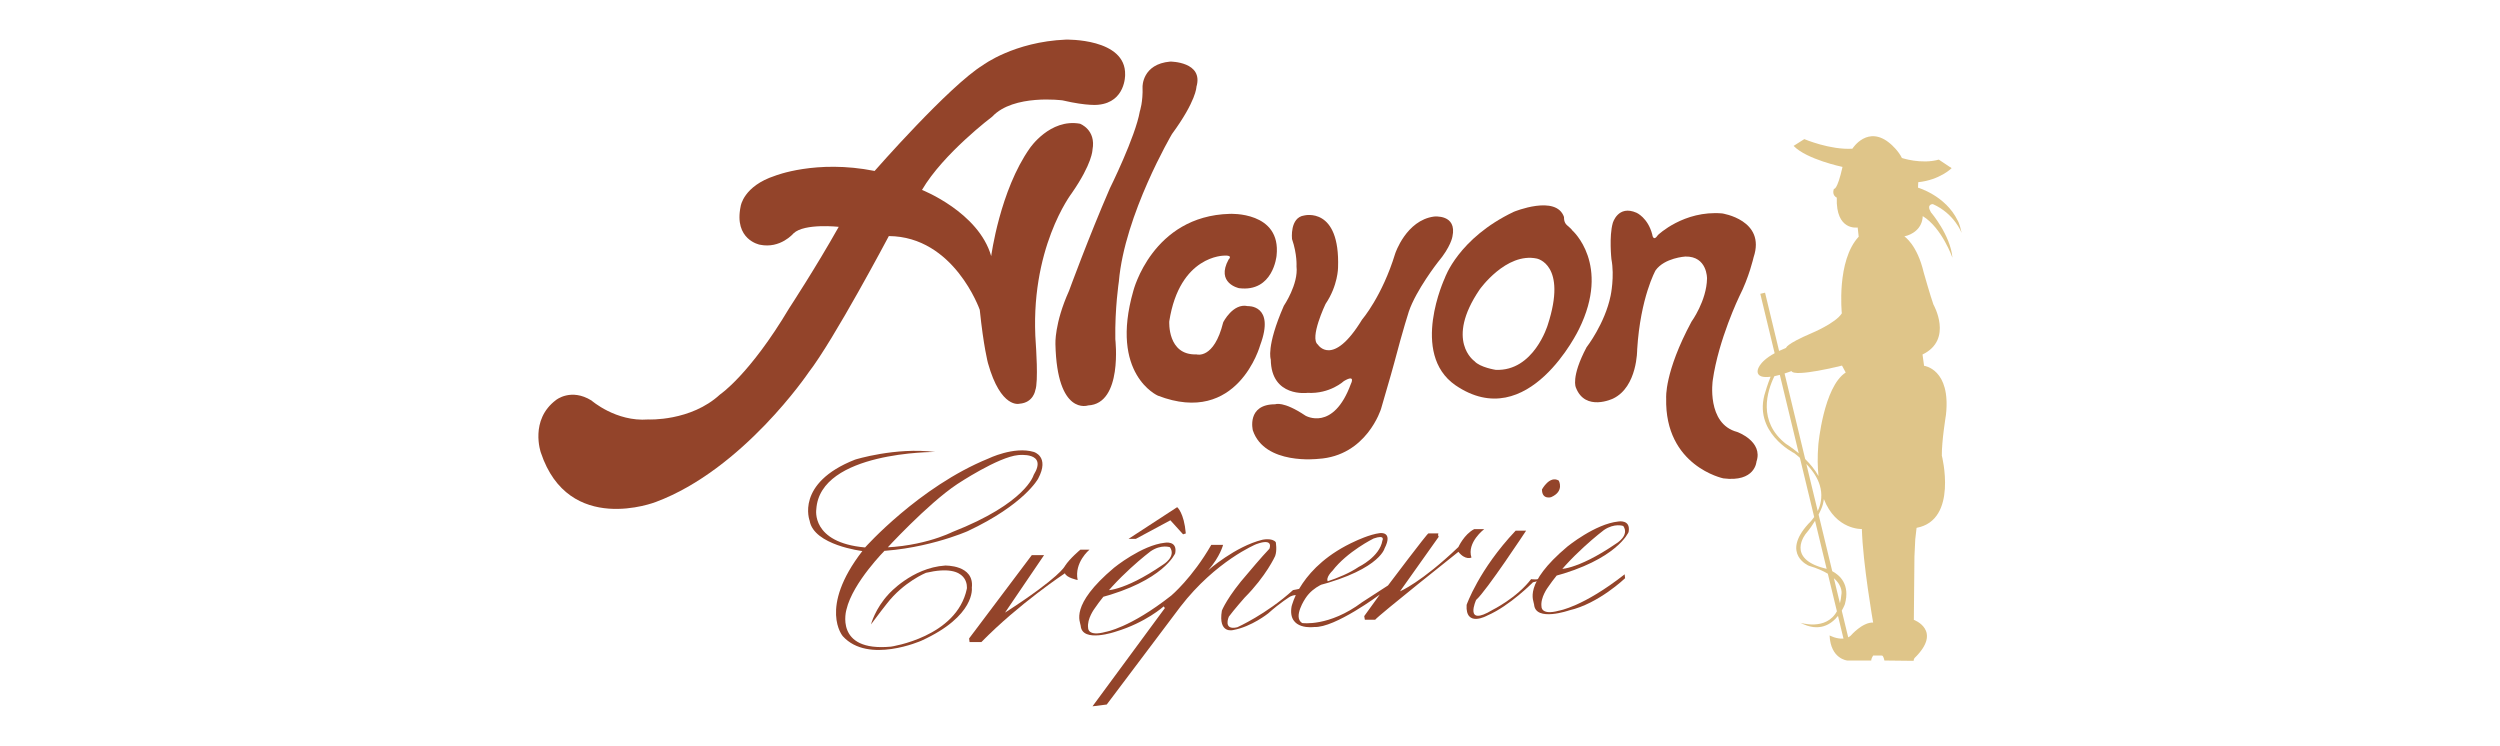
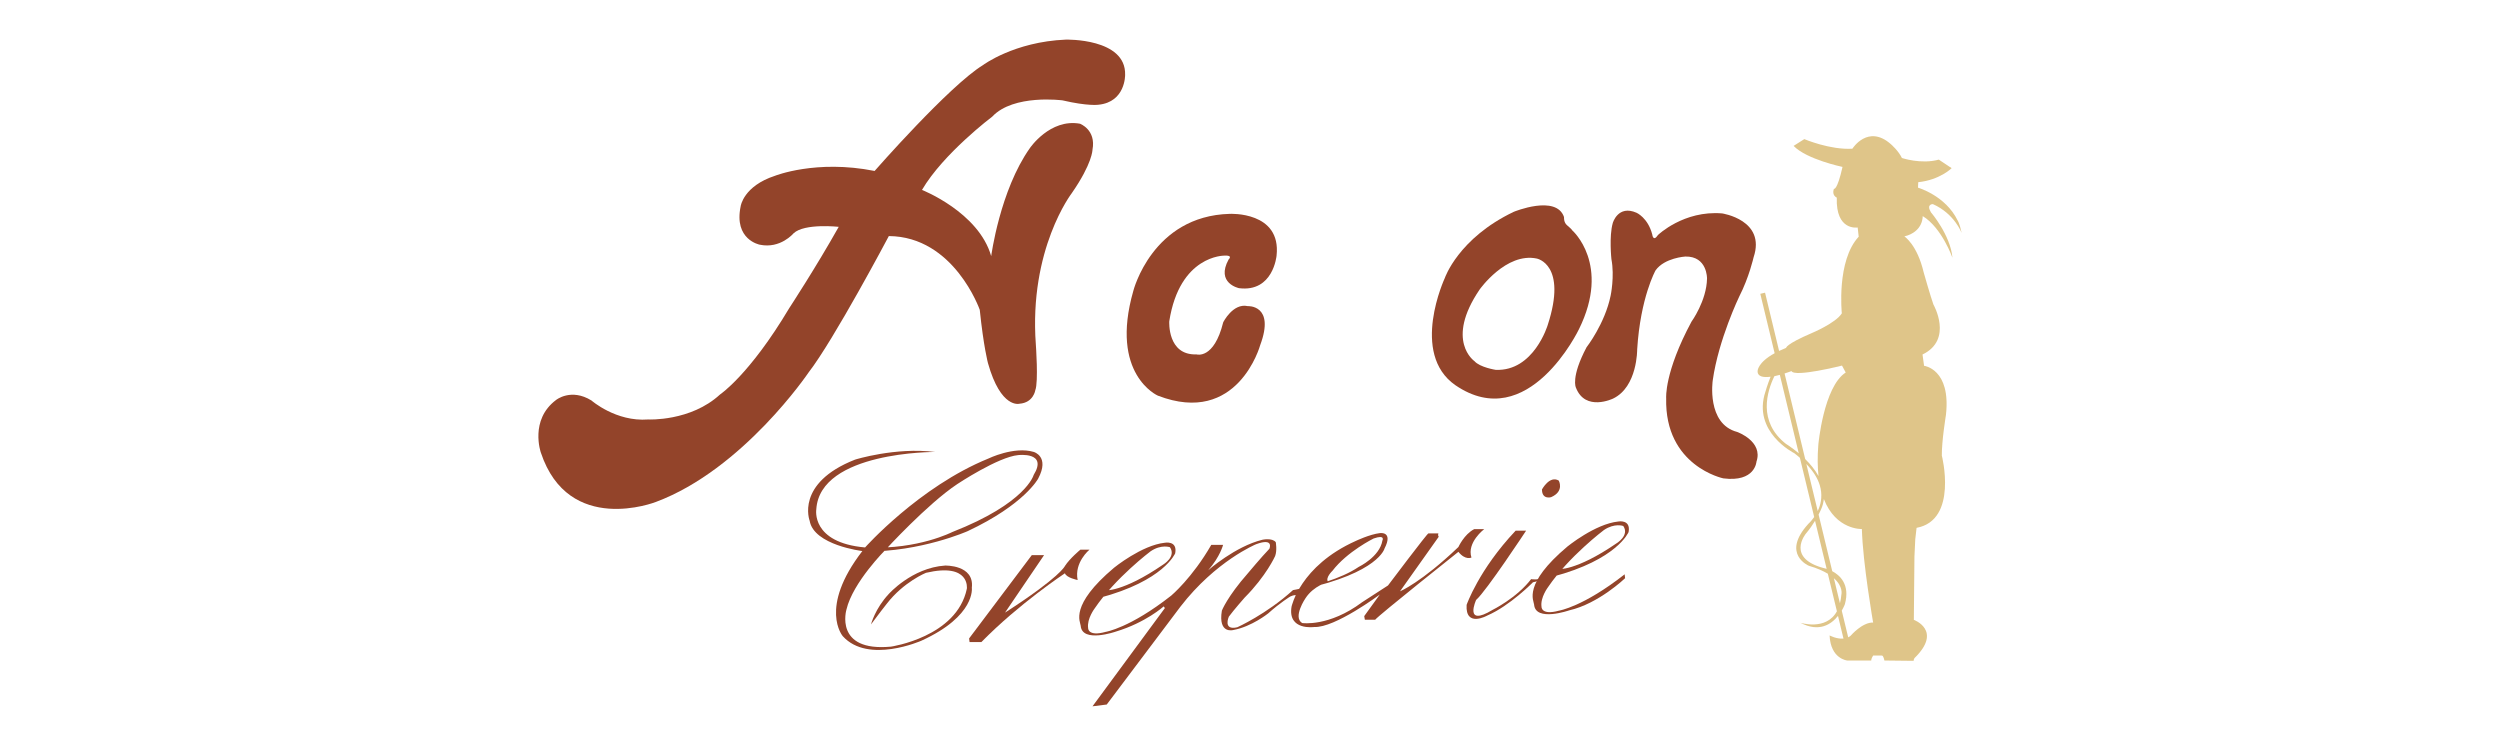
<svg xmlns="http://www.w3.org/2000/svg" version="1.1" id="レイヤー_1" x="0px" y="0px" width="124px" height="37px" viewBox="0 0 124 37" enable-background="new 0 0 124 37" xml:space="preserve">
  <g>
    <g>
      <g>
        <path fill="#93442A" d="M43.381,8.479c0,0,3.702-4.227,5.375-5.25c0,0,1.54-1.156,4.106-1.264c0,0,2.998-0.081,2.944,1.748     c0,0,0.027,1.347-1.323,1.482c0,0-0.514,0.079-1.783-0.217c0,0-2.431-0.322-3.485,0.807c0,0-2.431,1.832-3.484,3.635     c0,0,2.81,1.104,3.432,3.285c0,0,0.432-3.257,1.918-5.358c0,0,0.999-1.479,2.485-1.211c0,0,0.81,0.296,0.621,1.292     c0,0,0,0.674-1.027,2.153c0,0-2.133,2.772-1.782,7.51c0,0,0.134,1.857-0.027,2.263c0,0-0.089,0.617-0.783,0.671     c0,0-0.926,0.271-1.566-2.018c0,0-0.217-0.808-0.406-2.639c0,0-1.269-3.634-4.51-3.659c0,0-2.728,5.153-3.984,6.77     c0,0-3.242,4.804-7.576,6.42c0,0-4.322,1.695-5.7-2.45c0,0-0.571-1.619,0.756-2.611c0,0,0.74-0.602,1.755,0.027     c0,0,1.213,1.064,2.81,0.941c0,0,2.106,0.107,3.565-1.238c0,0,1.459-0.969,3.431-4.279c0,0,1.323-2.019,2.458-4.038     c0,0-1.701-0.189-2.242,0.323c0,0-0.649,0.779-1.675,0.563c0,0-1.298-0.242-0.946-1.91c0,0,0.135-0.995,1.702-1.508     C38.438,8.722,40.475,7.9,43.381,8.479z" />
-         <path fill="#93442A" d="M58.048,3.054c0,0,1.661,0,1.295,1.253c0,0,0,0.687-1.214,2.342c0,0-2.35,3.998-2.633,7.31     c0,0-0.203,1.332-0.176,2.867c0,0,0.378,3.202-1.351,3.283c0,0-1.539,0.539-1.62-3.042c0,0-0.055-1.022,0.674-2.639     c0,0,0.974-2.664,2.026-5.086c0,0,1.27-2.558,1.487-3.823c0,0,0.161-0.458,0.134-1.211C56.671,4.307,56.643,3.176,58.048,3.054z" />
        <path fill="#93442A" d="M61.884,15.183c0,0,1.377-0.081,0.621,1.938c0,0-1.107,4.037-5.077,2.502c0,0-2.403-1.048-1.215-5.195     c0,0,0.939-3.716,4.781-3.821c0,0,2.566-0.135,2.324,2.073c0,0-0.163,1.829-1.864,1.613c0,0-1.163-0.242-0.513-1.426     c0,0,0.242-0.216-0.216-0.188c0,0-2.216-0.028-2.729,3.257c0,0-0.107,1.694,1.35,1.642c0,0,0.865,0.27,1.324-1.588     C60.667,15.989,61.154,15.021,61.884,15.183z" />
-         <path fill="#93442A" d="M64.692,10.687c0,0,1.782-0.457,1.675,2.585c0,0,0,0.888-0.62,1.804c0,0-0.811,1.695-0.379,2.018     c0,0,0.729,1.156,2.188-1.238c0,0,0.999-1.157,1.647-3.283c0,0,0.541-1.642,1.919-1.831c0,0,1.161-0.135,0.918,0.995     c0,0-0.075,0.505-0.724,1.272c0,0-1.074,1.373-1.438,2.443c0,0-0.283,0.868-0.729,2.564c0,0-0.224,0.826-0.648,2.26     c0,0-0.711,2.343-3.12,2.484c0,0-2.654,0.322-3.24-1.414c0,0-0.326-1.294,1.112-1.294c0,0,0.386-0.181,1.5,0.566     c0,0,1.377,0.808,2.25-1.575c0,0,0.264-0.504-0.346-0.141c0,0-0.689,0.646-1.803,0.584c0,0-1.804,0.242-1.823-1.655     c0,0-0.243-0.626,0.648-2.664c0,0,0.729-1.069,0.628-1.958c0,0,0.04-0.586-0.223-1.354     C64.085,11.857,63.963,10.787,64.692,10.687z" />
        <path fill="#93442A" d="M81.953,11.635c0,0,0.04,0.384,0.284,0.02c0,0,1.275-1.23,3.18-1.07c0,0,2.188,0.324,1.56,2.181     c0,0-0.222,0.99-0.709,1.938c0,0-1.032,2.14-1.316,4.159c0,0-0.324,2.16,1.216,2.563c0,0,1.297,0.465,0.952,1.474     c0,0-0.061,1.029-1.643,0.827c0,0-2.917-0.604-2.835-3.977c0,0-0.101-1.271,1.256-3.796c0,0,0.749-1.029,0.77-2.14     c0,0,0.02-1.11-1.074-1.09c0,0-1.033,0.061-1.479,0.687c0,0-0.749,1.332-0.911,3.917c0,0,0.02,1.858-1.195,2.441     c0,0-1.378,0.667-1.844-0.543c0,0-0.264-0.504,0.526-1.999c0,0,0.912-1.171,1.196-2.563c0,0,0.203-0.949,0.039-1.811     c0,0-0.121-1.131,0.067-1.791c0,0,0.257-0.914,1.176-0.511C81.169,10.552,81.736,10.794,81.953,11.635z" />
        <path fill="#93442A" d="M77.989,11.431c-0.018-0.052-0.265-0.26-0.265-0.26c-0.175-0.148-0.148-0.404-0.148-0.404     c-0.385-1.131-2.491-0.262-2.491-0.262c-2.755,1.312-3.422,3.285-3.422,3.285s-1.744,3.74,0.523,5.315     c3.622,2.478,6.131-2.778,6.131-2.778C79.905,13.113,77.989,11.431,77.989,11.431z M76.766,16.123c0,0-0.688,2.302-2.578,2.222     c0,0-0.784-0.121-1.055-0.432c0,0-1.472-1.009,0.257-3.553c0,0,1.311-1.857,2.837-1.535     C76.227,12.826,77.752,13.108,76.766,16.123z" />
      </g>
      <path fill="#93442A" d="M46.378,22.418c0,0-5.71-0.032-5.889,2.842c0,0-0.285,1.653,2.419,1.894c0,0,2.681-3.011,6.114-4.409    c0,0,1.276-0.622,2.253-0.329c0,0,0.804,0.224,0.218,1.324c0,0-0.677,1.28-3.494,2.604c0,0-2.321,1.033-5.091,1.012l0.158-0.204    c2.456,0.113,4.168-0.763,4.168-0.763c3.673-1.437,4.035-2.829,4.035-2.829c0.721-1.168-0.766-0.987-0.766-0.987    c-0.992,0.09-3.02,1.437-3.02,1.437c-1.487,0.988-3.56,3.256-3.56,3.256s-1.622,1.617-1.938,2.965c0,0-0.631,2.11,2.208,1.842    c0,0,3.267-0.472,3.764-2.875c0,0,0.179-1.303-2.029-0.786c0,0-1.103,0.449-1.938,1.527c0,0-0.496,0.629-0.789,1.033    c0,0,0.203-0.786,0.878-1.506c0,0,1.149-1.303,2.795-1.414c0,0,1.465-0.046,1.329,1.101c0,0,0.203,1.393-2.501,2.626    c0,0-2.636,1.169-3.898-0.223c0,0-1.216-1.393,0.969-4.224c0,0-2.41-0.289-2.614-1.504c0,0-0.722-1.863,2.253-3.031    C42.412,22.796,44.418,22.171,46.378,22.418L46.378,22.418z" />
      <path fill="#93442A" d="M49.848,30.387l1.938-2.853h-0.609l-3.109,4.132l0.022,0.182h0.585c1.87-1.909,4.146-3.414,4.146-3.414    c0.067,0.225,0.63,0.336,0.63,0.336c-0.18-0.876,0.586-1.505,0.586-1.505h-0.452c0,0-0.518,0.428-0.765,0.808    C52.823,28.072,52.598,28.613,49.848,30.387z" />
-       <path fill="#93442A" d="M55.978,26.726l2.41-1.571c0,0,0.339,0.27,0.428,1.303l-0.135,0.044l-0.63-0.696l-1.712,0.921H55.978z" />
      <path fill="#93442A" d="M54.783,29.285c0,0,0.878,0.113,2.907-1.28c0,0,0.664-0.393,0.338-0.863c0,0-0.428-0.157-0.958,0.202    c0,0-1.735,1.302-2.772,2.83c0,0-0.394,0.517-0.327,0.976c0,0-0.022,0.439,0.868,0.191c0,0,1.199-0.184,3.256-1.801    c0,0,1.037-0.869,1.984-2.514h0.585c0,0-0.135,0.567-0.735,1.257c0,0,1.337-1.183,2.688-1.512c0,0,0.479-0.106,0.661,0.12    c0,0,0.075,0.402-0.031,0.688c0,0-0.441,0.989-1.516,2.066c0,0-0.54,0.613-0.781,0.942c0,0-0.309,0.696,0.42,0.525    c0,0,1.442-0.645,2.764-1.844c0,0,0.796-0.132,1.685-0.425c0.545-0.179,1.125-0.42,1.576-0.727c0,0,1.036-0.494,1.172-1.303    c0,0,0.166-0.314-0.435-0.104c0,0-1.308,0.644-2.043,1.603c0,0-0.377,0.357-0.211,0.553c0,0-0.721,0.181-1.127,0.809    c0,0-0.638,0.936-0.165,1.228c0,0,1.33,0.202,2.975-1.032c0,0,0.939-0.606,1.284-0.831c0,0,1.977-2.627,2.005-2.583h0.497    c0,0-0.046,0.09,0.015,0.166l-1.922,2.709c0,0,1.052-0.435,2.897-2.199c0,0,0.285-0.63,0.782-0.886h0.497    c0,0-0.872,0.66-0.632,1.408c0,0-0.301,0.151-0.647-0.284c0,0-3.934,3.129-4.13,3.37h-0.51l-0.031-0.181l0.773-1.07    c0,0-2.229,1.662-3.251,1.61c0,0-1.322,0.193-1.128-1.004c0,0,0.414-2.021,3.186-3.264c0,0,0.69-0.33,1.201-0.39    c0,0,0.669-0.097,0.226,0.764c0,0-0.284,1.197-4.041,2.021l-0.33,0.359c0,0,0.045-0.149-0.301,0c0,0-0.497,0.299-1.096,0.837    c0,0-0.819,0.66-1.728,0.826c0,0-0.767,0.223-0.572-0.961c0,0,0.264-0.688,1.292-1.855c0,0,0.676-0.809,1.066-1.214    c0,0,0.247-0.562-0.661-0.224c0,0-1.998,0.822-3.755,3.1l-3.652,4.85l-0.706,0.089l3.59-4.873l-0.059-0.083    c0,0-0.886,0.802-2.374,1.25c0,0-1.675,0.585-1.743-0.292c-0.015-0.195-0.57-1.002,1.654-2.875c0,0,1.374-1.12,2.523-1.241    c0,0,0.631-0.12,0.511,0.523c0,0-0.556,1.37-3.771,2.216L54.783,29.285z" />
      <path fill="#93442A" d="M80.604,28.679c0,0-1.306,1.259-2.771,1.595c0,0-1.676,0.585-1.742-0.29    c-0.016-0.195-0.571-1.004,1.652-2.875c0,0,1.375-1.122,2.523-1.242c0,0,0.632-0.12,0.512,0.523c0,0-0.557,1.369-3.771,2.216    l0.262-0.375c0,0,0.878,0.111,2.906-1.279c0,0,0.665-0.395,0.338-0.864c0,0-0.429-0.157-0.957,0.201c0,0-1.734,1.304-2.771,2.83    c0,0-0.394,0.517-0.326,0.977c0,0-0.022,0.438,0.868,0.192c0,0,1.197-0.186,3.256-1.802" />
      <path fill="#93442A" d="M80.628,28.613" />
      <path fill="#93442A" d="M75.176,26.321h0.519c0,0-1.983,3.01-2.479,3.435c0,0-0.625,1.368,0.812,0.496    c0,0,1.193-0.585,1.916-1.527c0,0,0.359,0.068,0.675-0.09l-0.067,0.111l-0.518,0.136c0,0-1.15,1.172-2.264,1.648    c0,0-1.095,0.619-1.026-0.527C72.742,30.004,73.35,28.253,75.176,26.321z" />
      <path fill="#93442A" d="M77.315,23.837c0,0,0.293,0.532-0.383,0.823c0,0-0.45,0.135-0.45-0.383    C76.483,24.277,76.862,23.566,77.315,23.837z" />
    </g>
    <path opacity="0.8" fill="#D7B76C" enable-background="new    " d="M94.997,26.75l0.065-0.569c2.072-0.382,1.253-3.585,1.253-3.585   c-0.009-0.718,0.204-2.015,0.204-2.015c0.255-2.283-1.085-2.437-1.085-2.437l-0.077-0.561c1.537-0.741,0.541-2.479,0.541-2.479   c-0.134-0.367-0.481-1.585-0.481-1.585c-0.325-1.391-0.96-1.793-0.96-1.793c0.949-0.232,0.909-1.008,0.909-1.008   c0.949,0.575,1.475,2.065,1.475,2.065c-0.1-1.129-1.069-2.256-1.069-2.256c-0.243-0.412,0.099-0.403,0.099-0.403   c1.072,0.474,1.427,1.43,1.427,1.43c-0.111-0.513-0.202-0.624-0.202-0.624c-0.598-1.229-1.963-1.622-1.963-1.622l0.012-0.271   c1.071-0.111,1.657-0.696,1.657-0.696l-0.637-0.424c-0.868,0.243-1.83-0.08-1.83-0.08c-0.171-0.362-0.546-0.685-0.546-0.685   c-1.141-1.008-1.91,0.223-1.91,0.223c-1.102,0.07-2.385-0.475-2.385-0.475l-0.531,0.336c0.646,0.672,2.426,1.043,2.426,1.043   c-0.266,1.193-0.428,1.087-0.428,1.087c-0.117,0.332,0.144,0.436,0.144,0.436c-0.057,1.673,1.036,1.481,1.036,1.481l0.051,0.458   c-1.111,1.192-0.837,3.801-0.837,3.801c-0.301,0.483-1.497,0.982-1.497,0.982c-1.303,0.558-1.265,0.731-1.265,0.731   c-0.13,0.052-0.243,0.102-0.35,0.151l-0.696-2.889l-0.236,0.057l0.711,2.946c-0.854,0.467-0.845,0.884-0.845,0.884   c-0.009,0.285,0.293,0.328,0.644,0.282c-0.153,0.383-0.253,0.733-0.253,0.733c-0.676,2.015,1.428,3.059,1.428,3.059   c0.104,0.077,0.188,0.153,0.279,0.23l0.709,2.936c-0.151,0.217-0.292,0.341-0.292,0.341c-1.363,1.502,0.03,2.078,0.03,2.078   c0.408,0.12,0.709,0.256,0.939,0.395l0.45,1.862c-0.536,0.982-1.814,0.568-1.814,0.568c0.935,0.491,1.533,0.08,1.868-0.338   l0.272,1.124c-0.339,0.032-0.689-0.156-0.689-0.156c0.051,1.169,0.875,1.244,0.875,1.244h1.191   c-0.005-0.096,0.094-0.246,0.094-0.246h0.436c0.077,0,0.124,0.246,0.124,0.246l1.446,0.016c0-0.061,0.045-0.135,0.045-0.135   c1.41-1.375-0.032-1.899-0.032-1.899l0.03-3.144C94.955,27.543,94.997,26.75,94.997,26.75z M88.856,18.406   c0.162,0.321,2.507-0.273,2.507-0.273l0.184,0.343c-1.102,0.716-1.358,3.586-1.358,3.586c-0.049,0.603-0.038,1.11,0.009,1.55   c-0.177-0.316-0.417-0.604-0.66-0.842l-1.023-4.245C88.715,18.462,88.856,18.406,88.856,18.406z M88.57,22.006   c-1.389-1.101-0.927-2.597-0.559-3.348c0.092-0.017,0.182-0.041,0.269-0.064l0.939,3.889C88.861,22.186,88.57,22.006,88.57,22.006z    M89.595,23.014c0.359,0.372,0.569,0.729,0.667,1.057c0.012,0.059,0.026,0.11,0.041,0.165c0.088,0.44-0.004,0.819-0.144,1.112   L89.595,23.014z M90.554,28.202c-2.021-0.49-0.979-1.738-0.979-1.738c0.188-0.223,0.337-0.441,0.452-0.631l0.575,2.382   C90.572,28.206,90.554,28.202,90.554,28.202z M90.96,28.679c0.475,0.418,0.374,0.806,0.374,0.806   c-0.015,0.164-0.04,0.305-0.073,0.436L90.96,28.679z M91.802,31.522c-0.041,0.04-0.086,0.066-0.131,0.09l-0.32-1.325   c0.104-0.179,0.154-0.314,0.154-0.314c0.272-0.986-0.253-1.445-0.625-1.641l-0.678-2.81c0.084-0.161,0.126-0.267,0.126-0.267   c0.078-0.169,0.116-0.337,0.135-0.502c0.602,1.544,1.886,1.487,1.886,1.487c0.045,1.701,0.558,4.638,0.558,4.638   C92.367,30.862,91.802,31.522,91.802,31.522z" />
  </g>
</svg>